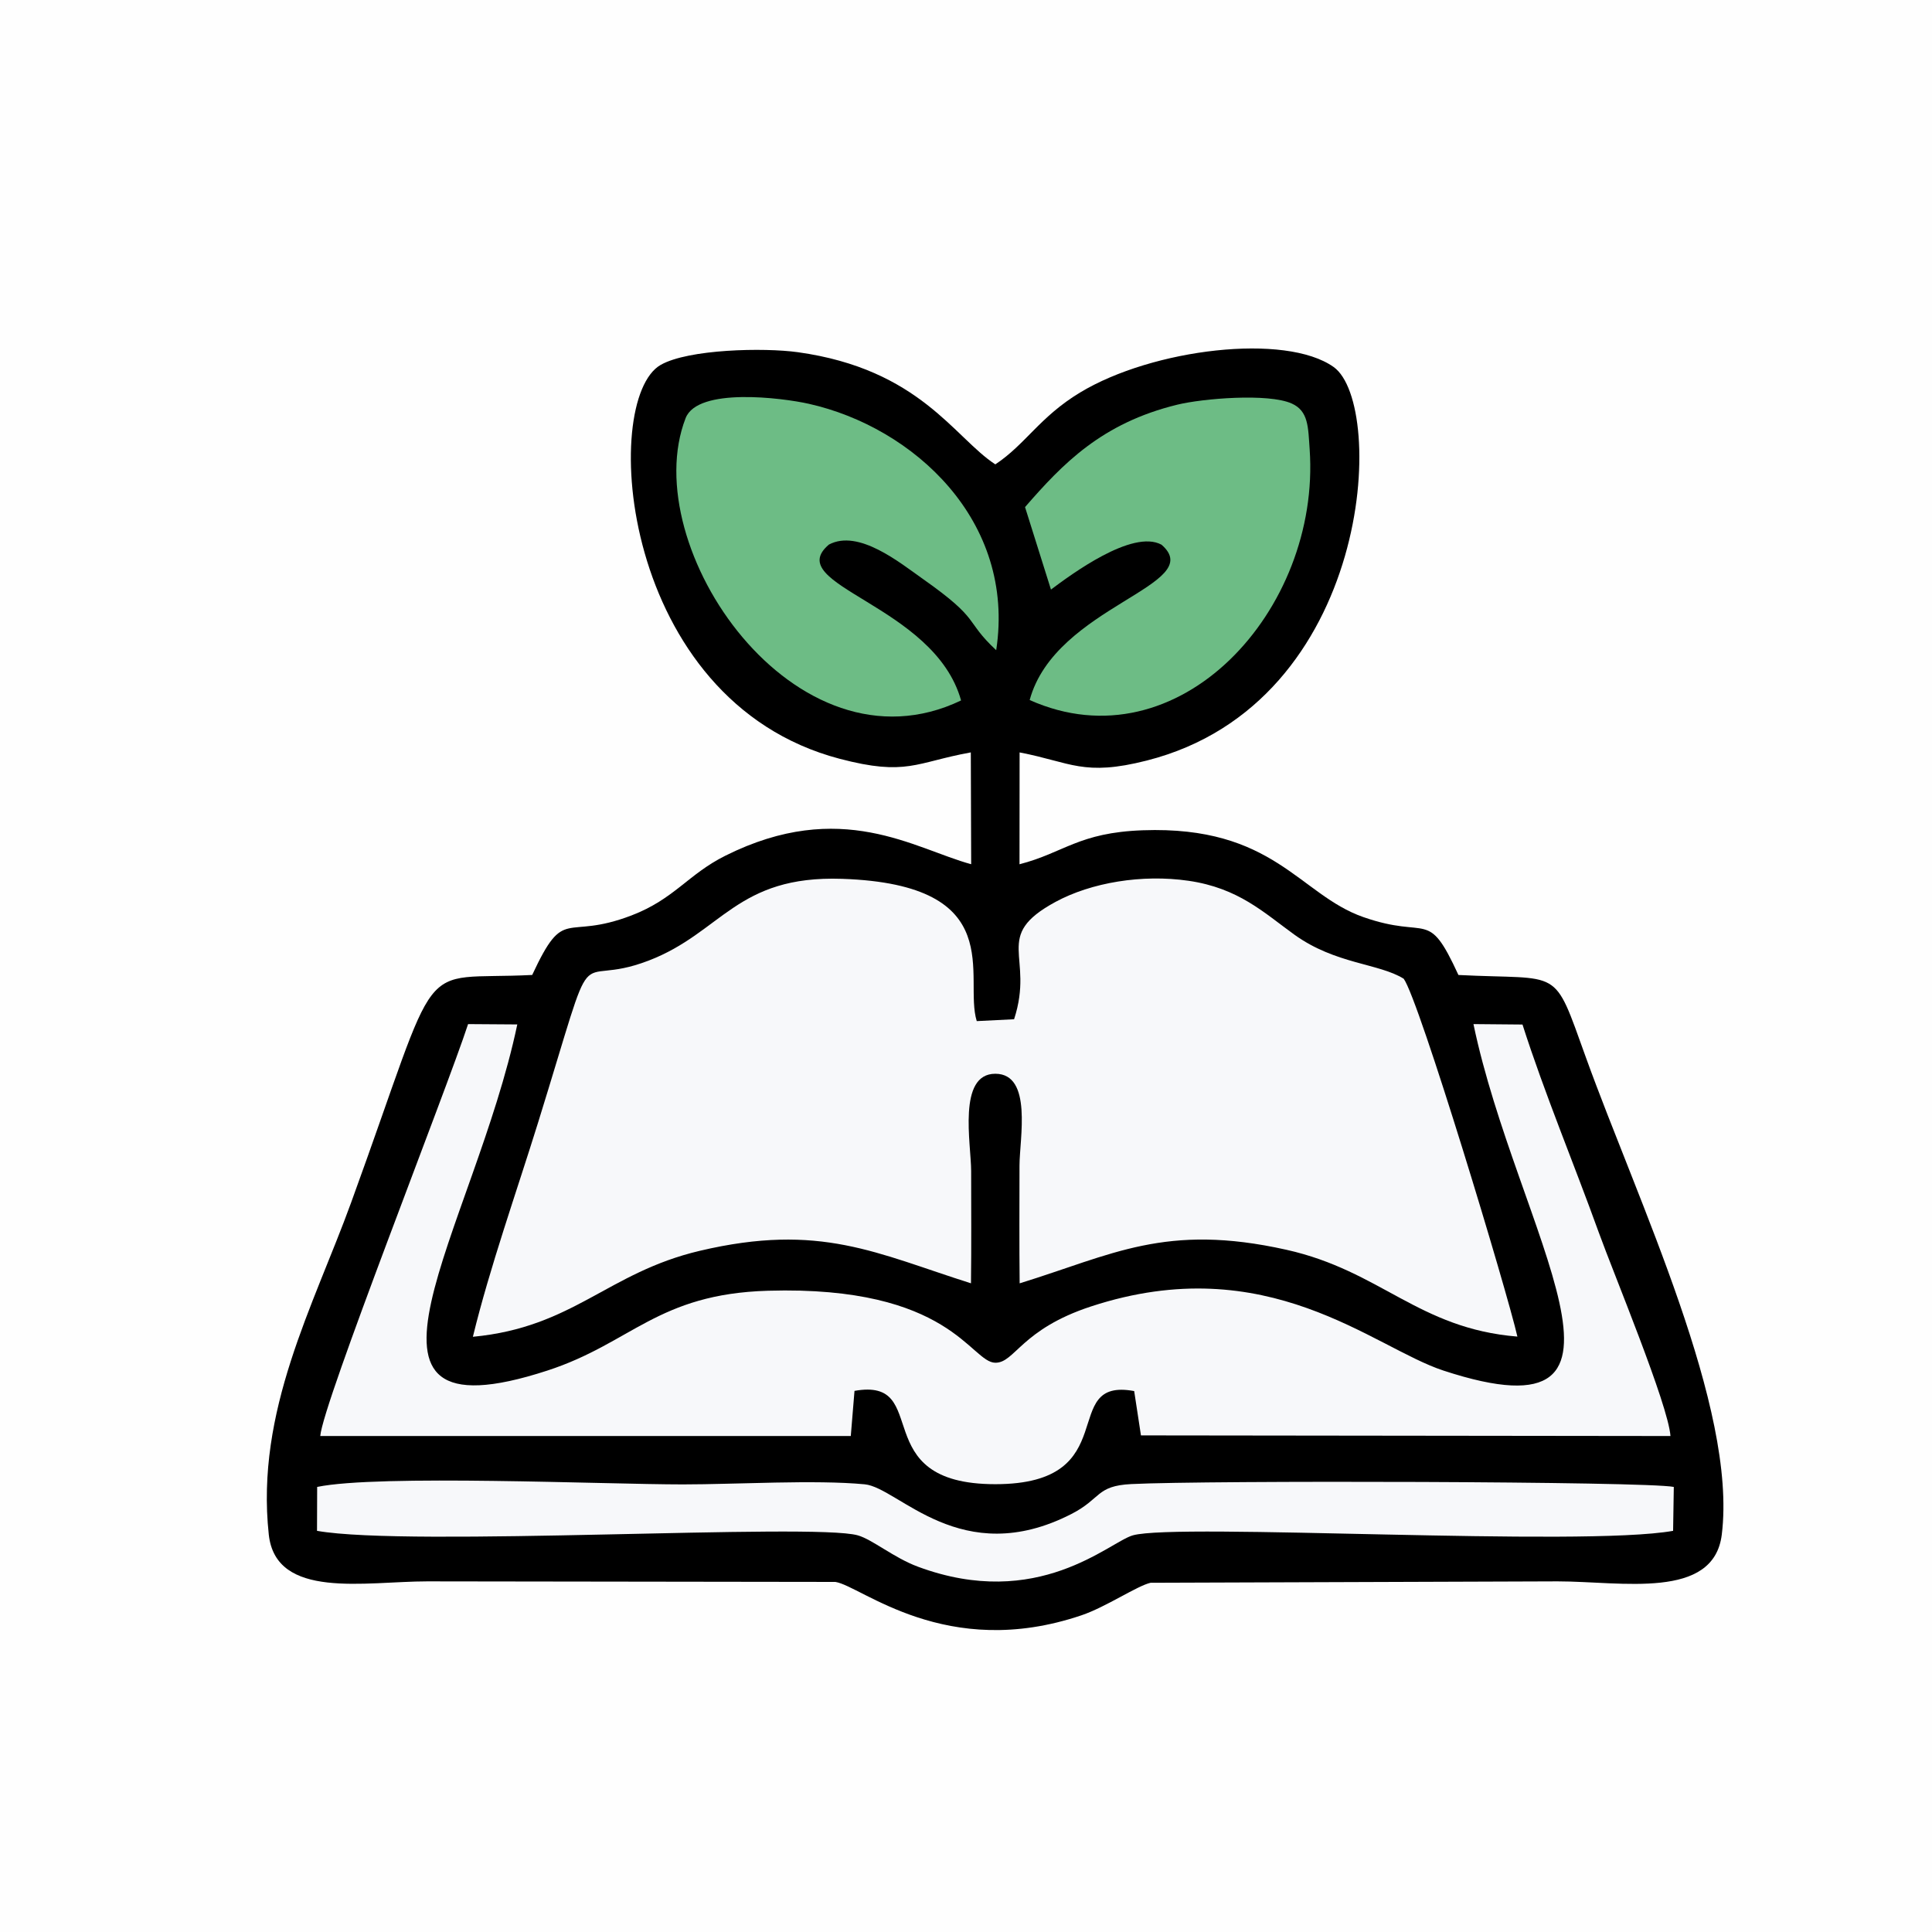
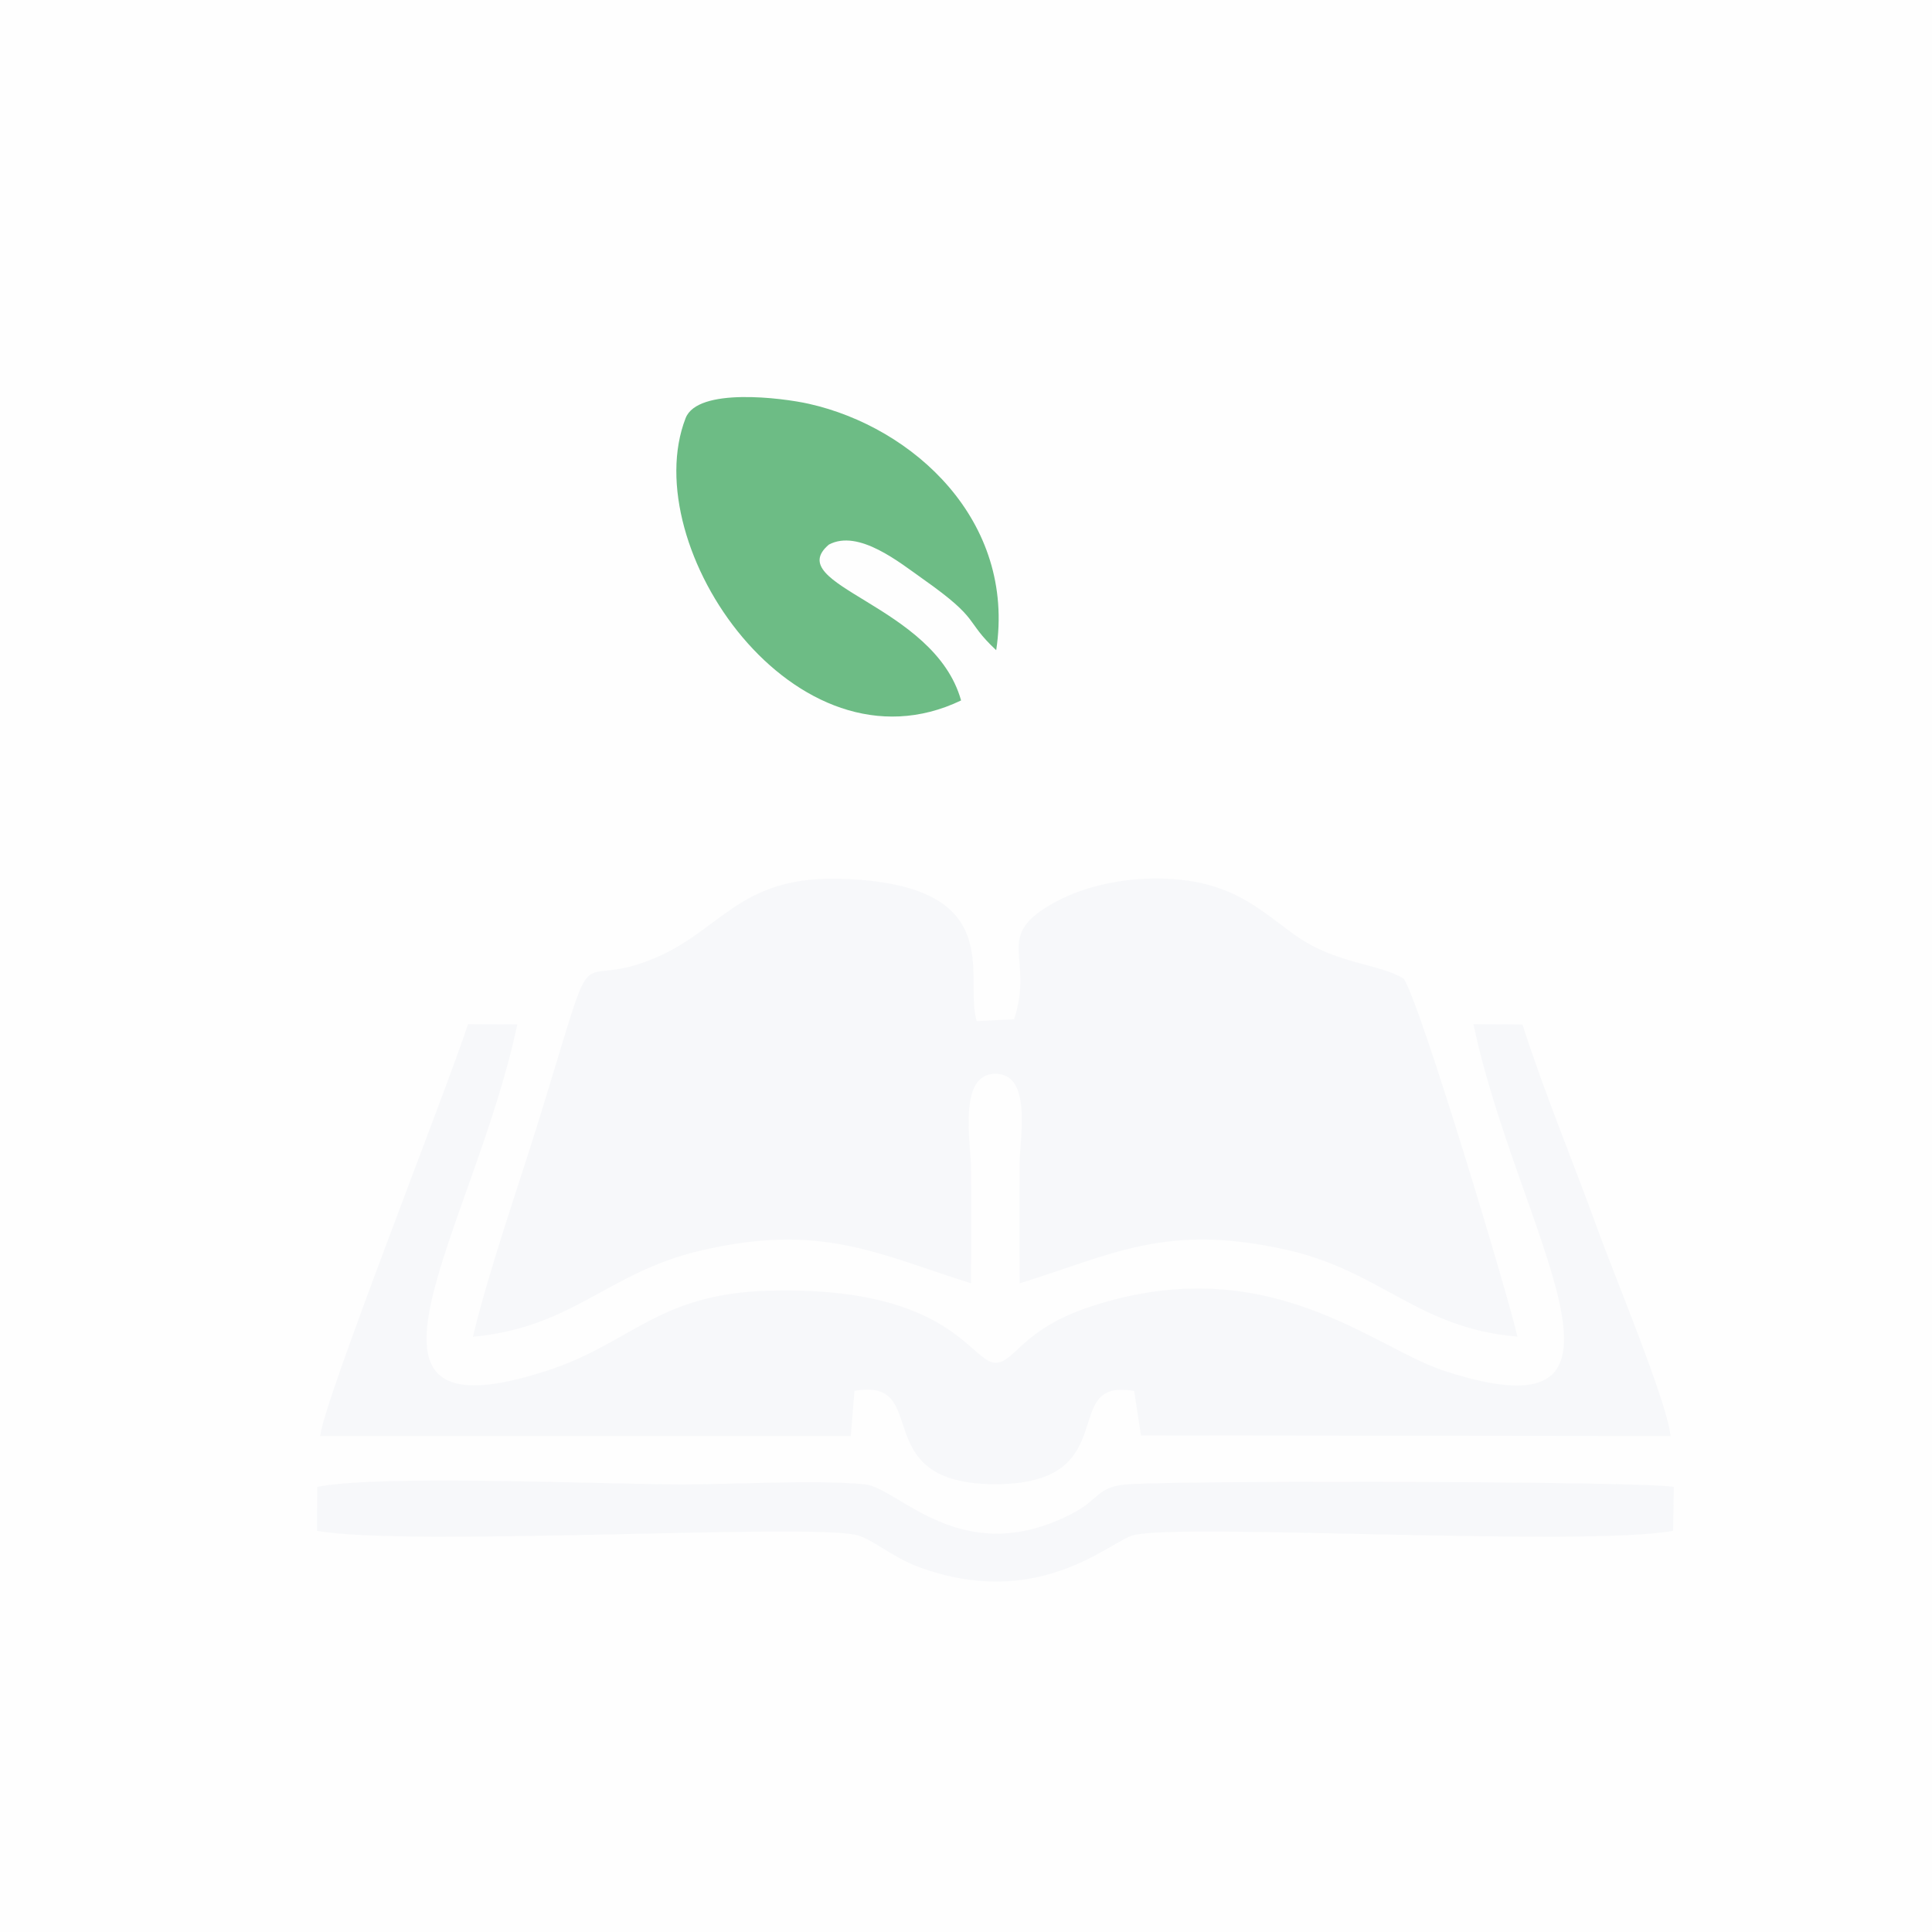
<svg xmlns="http://www.w3.org/2000/svg" xml:space="preserve" width="120mm" height="120mm" version="1.1" style="shape-rendering:geometricPrecision; text-rendering:geometricPrecision; image-rendering:optimizeQuality; fill-rule:evenodd; clip-rule:evenodd" viewBox="0 0 795.86 795.86">
  <defs>
    <style type="text/css">
   
    .fil0 {fill:#FEFEFE}
    .fil3 {fill:#6DBC85}
    .fil1 {fill:black}
    .fil2 {fill:#F7F8FA}
   
  </style>
  </defs>
  <g id="Слой_x0020_1">
    <polygon class="fil0" points="-0,0 795.86,0 795.86,795.86 -0,795.86 " />
    <g id="_3214298249744">
-       <path class="fil1" d="M399.91 309.93l0.15 46.07c-23.36,-6.34 -53.52,-27.33 -101.25,-3.51 -15.41,7.69 -21.02,17.84 -38.64,24.6 -27.98,10.72 -27.38,-4.58 -40.94,24.53 -49.29,2.52 -36.29,-11.5 -74.62,93.84 -15.47,42.53 -39.4,85.78 -33.89,136.67 2.92,26.95 39.73,19.29 65.31,19.29l168.09 0.23c10.66,1.6 45.54,32.69 101.43,13.73 10,-3.39 22.95,-12.16 28.42,-13.38l167.66 -0.58c26.31,0 64.31,7.82 67.64,-19.31 6.4,-52.18 -34.57,-137.16 -55.96,-196.45 -13.76,-38.15 -9.52,-31.83 -52.53,-34.03 -12.87,-27.99 -12.03,-14.31 -39.26,-23.88 -26.35,-9.26 -36.79,-37.67 -90.77,-35.73 -26.5,0.95 -32.41,9.26 -50.78,14l0.04 -46.07c21.17,4.05 26.27,10 52.42,3.34 93.08,-23.68 98.76,-146.57 76.95,-162.1 -19.82,-14.11 -74.58,-7.55 -104.47,10.51 -16.67,10.07 -22.49,21.4 -34.9,29.59 -16.87,-10.95 -31.05,-39.21 -81.38,-46.21 -13.9,-1.93 -45.06,-1.28 -56.48,5.24 -25,14.28 -17.12,138.33 73.7,162.24 27.66,7.28 31.38,1.49 54.06,-2.62z" />
      <path class="fil2" d="M194.8 550.67c41.48,-3.92 55.39,-26.43 93.44,-35.41 49.66,-11.73 72.86,1.09 111.74,13.38 0.19,-15.39 0.08,-30.83 0.07,-46.22 -0.01,-11.16 -5.74,-40.11 9.96,-40.1 15.44,0.01 9.98,26.82 9.96,37.76 -0.02,16.18 -0.11,32.4 0.06,48.57 38.17,-11.75 59.99,-24.98 109.91,-13.82 38.97,8.71 54.28,32.42 95.13,35.76 -4.11,-18.24 -40.54,-138.95 -46.84,-147.42 -10.26,-6.39 -28.1,-5.95 -45.04,-18.16 -12.57,-9.06 -22.95,-19.19 -43.62,-22.19 -19.1,-2.77 -40.03,0.72 -54.76,8.7 -26.33,14.27 -8.48,22.07 -17.07,48.34l-15.38 0.77c-5.6,-18.03 13.84,-56.25 -55.46,-58.61 -43.55,-1.48 -49.51,22.13 -79.74,33.7 -32.75,12.54 -19.89,-15.85 -45.53,66.79 -8.85,28.51 -19.86,59.54 -26.83,88.15z" />
      <path class="fil2" d="M131.91 591.55l218.56 -0.01 1.53 -18.59c32.53,-5.79 4.16,38.45 58.02,38.44 53.9,-0.01 25.44,-44.22 57.19,-38.36l2.79 18.26 218.13 0.26c-0.97,-13.04 -23.43,-66.93 -29.56,-83.92 -10.25,-28.41 -22.28,-57.1 -31.4,-85.59l-20.2 -0.18c17.7,84.86 80.75,173.29 -12.39,142.72 -28.95,-9.5 -72.37,-50.25 -145.09,-26.43 -28.89,9.46 -31.4,23.26 -39.46,23.21 -10.21,-0.07 -18.36,-31.87 -93.68,-29.66 -45.53,1.34 -56.15,21.57 -90.86,32.88 -93.3,30.39 -30.12,-58.29 -12.4,-142.58l-20.27 -0.14c-8.78,26.95 -59.88,156.21 -60.89,169.68z" />
      <path class="fil2" d="M130.6 630.61c38.14,6.76 204.2,-3.37 222.74,1.85 5.98,1.68 14.86,9.23 24.76,12.91 49.52,18.39 78.84,-10.17 88.57,-12.91 18.48,-5.21 184.64,4.91 222.54,-1.85l0.29 -18.09c-11.27,-2.32 -192.29,-2.75 -223.48,-1.18 -14.57,0.73 -12.3,6 -24.71,12.35 -45.42,23.23 -71.12,-10.92 -85.11,-12.25 -20.45,-1.95 -53.09,0.04 -74.88,0.04 -32.29,0 -125.41,-4.18 -150.67,1.04l-0.06 18.09z" />
      <path class="fil3" d="M395.9 288.53c-11.05,-39.61 -74.35,-47.35 -54.43,-64.21 12.22,-6.46 29.16,7.45 38.73,14.19 24.39,17.18 16.78,16.82 30.17,29.33 8.16,-53.36 -34.16,-91.88 -77.22,-101.51 -10.98,-2.46 -45.76,-6.87 -50.72,5.91 -20.55,52.94 45.23,149.01 113.46,116.3z" />
-       <path class="fil3" d="M422.25 208.89l10.68 33.97c8.06,-6 33.53,-25.03 45.55,-18.47 19.26,16.74 -43.78,25.08 -54.32,63.98 61.31,27.4 119.94,-37.07 115.34,-103.24 -0.64,-9.14 -0.45,-15.8 -7.4,-18.91 -9.64,-4.31 -36.59,-2.09 -47.12,0.48 -31.17,7.6 -47.23,24.37 -62.73,42.19z" />
    </g>
  </g>
</svg>